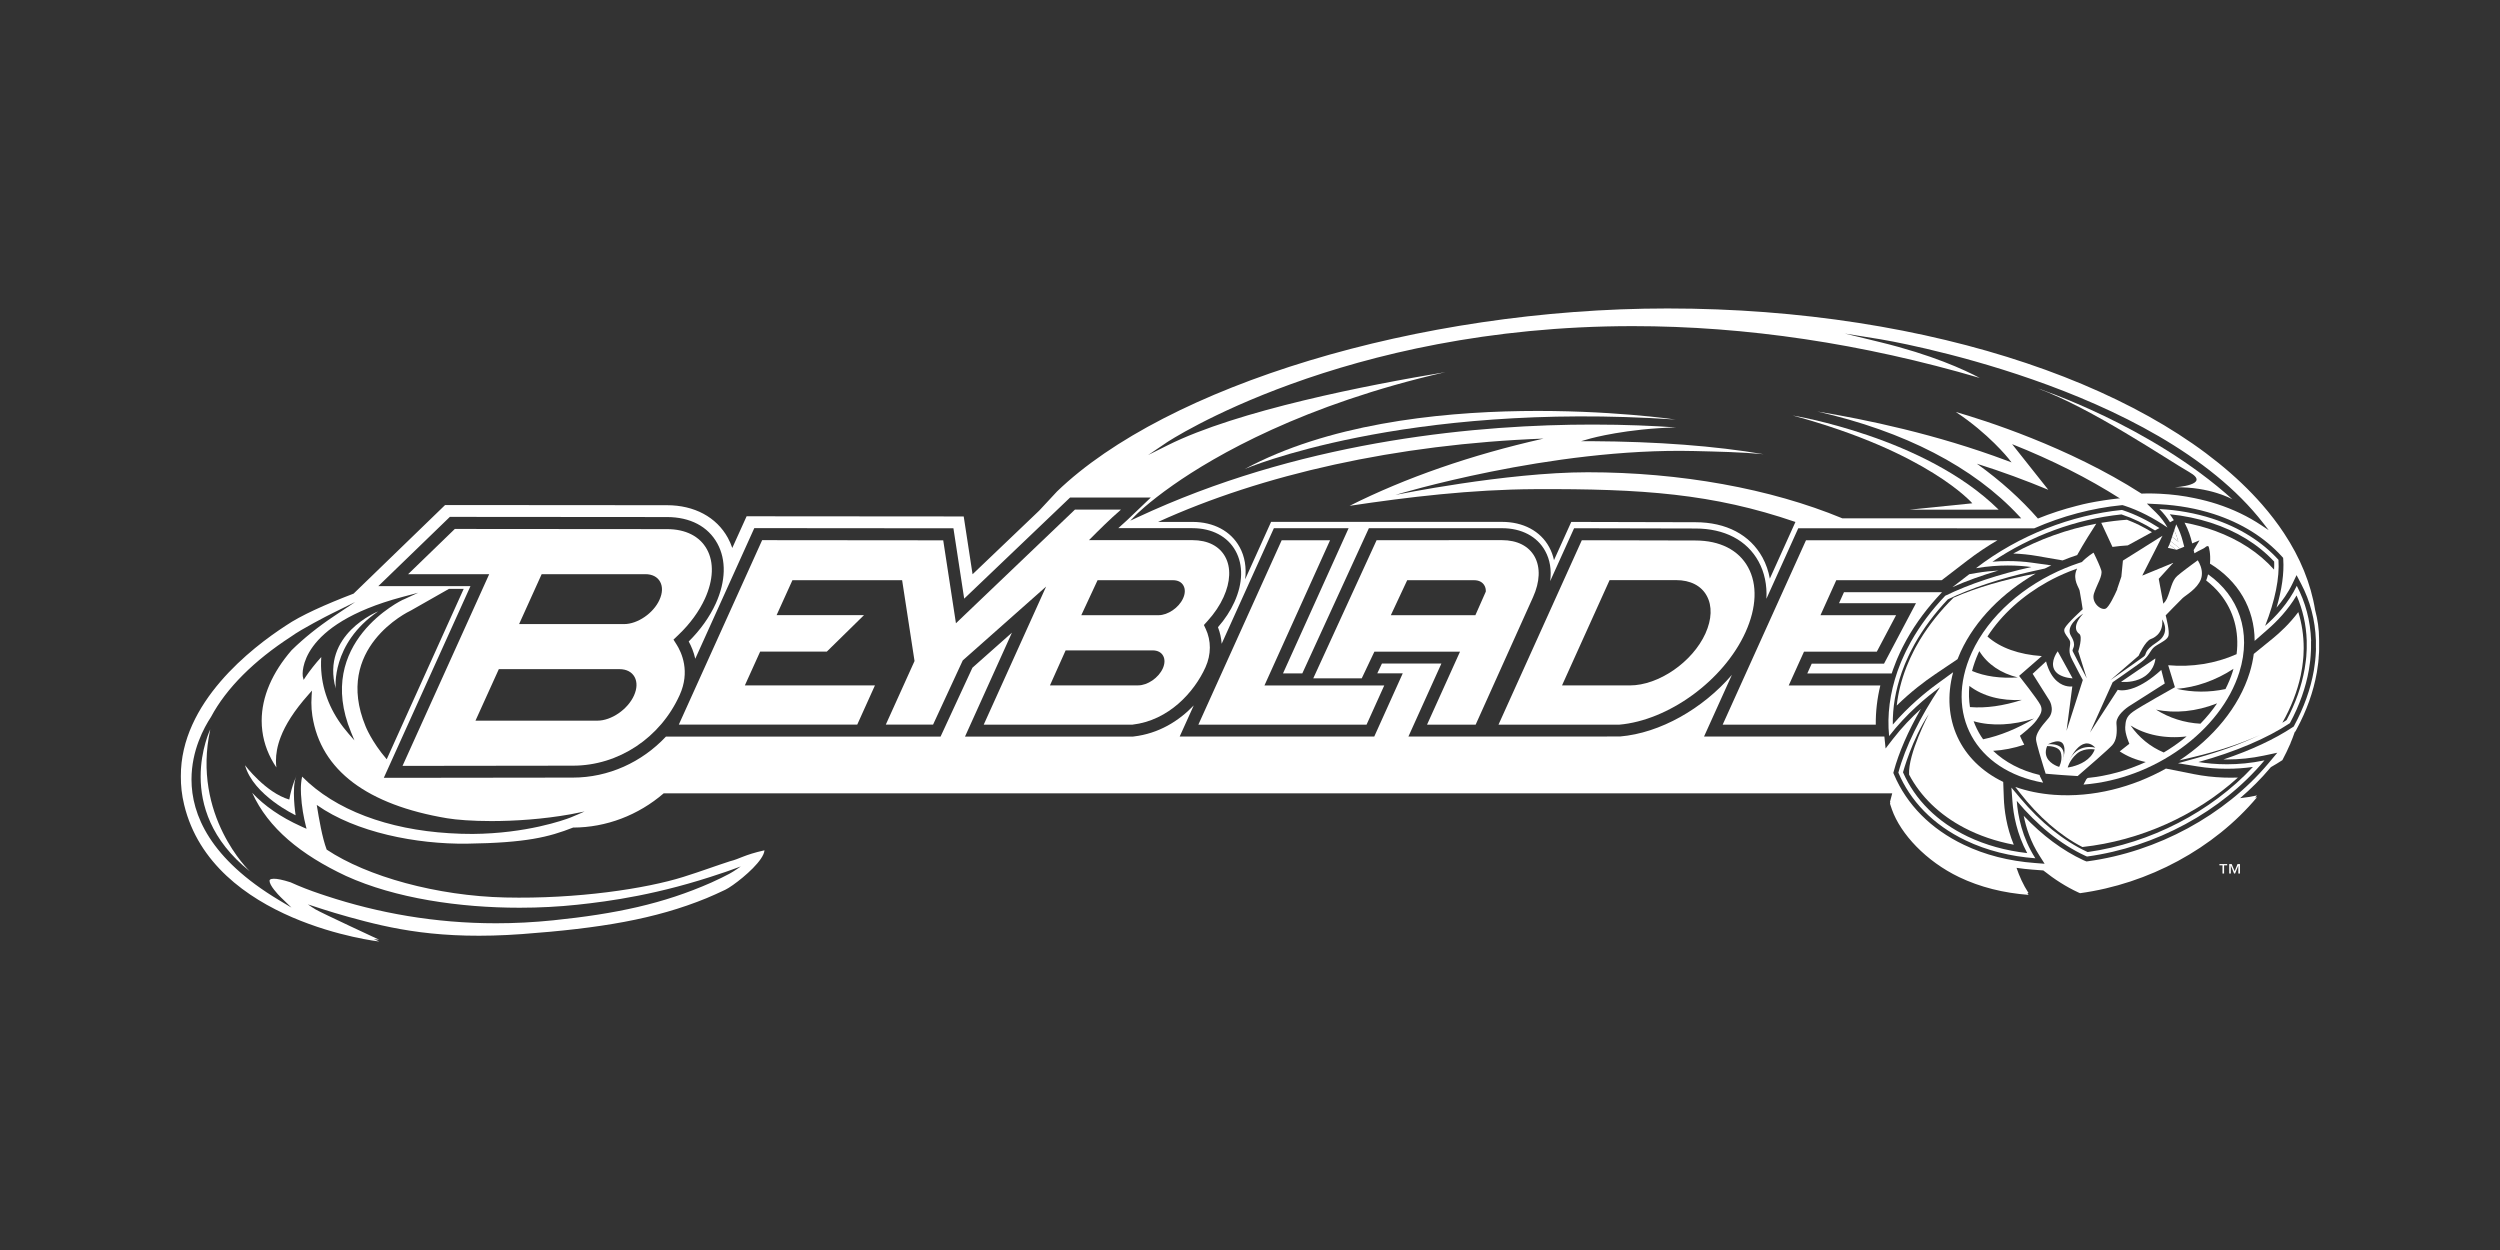
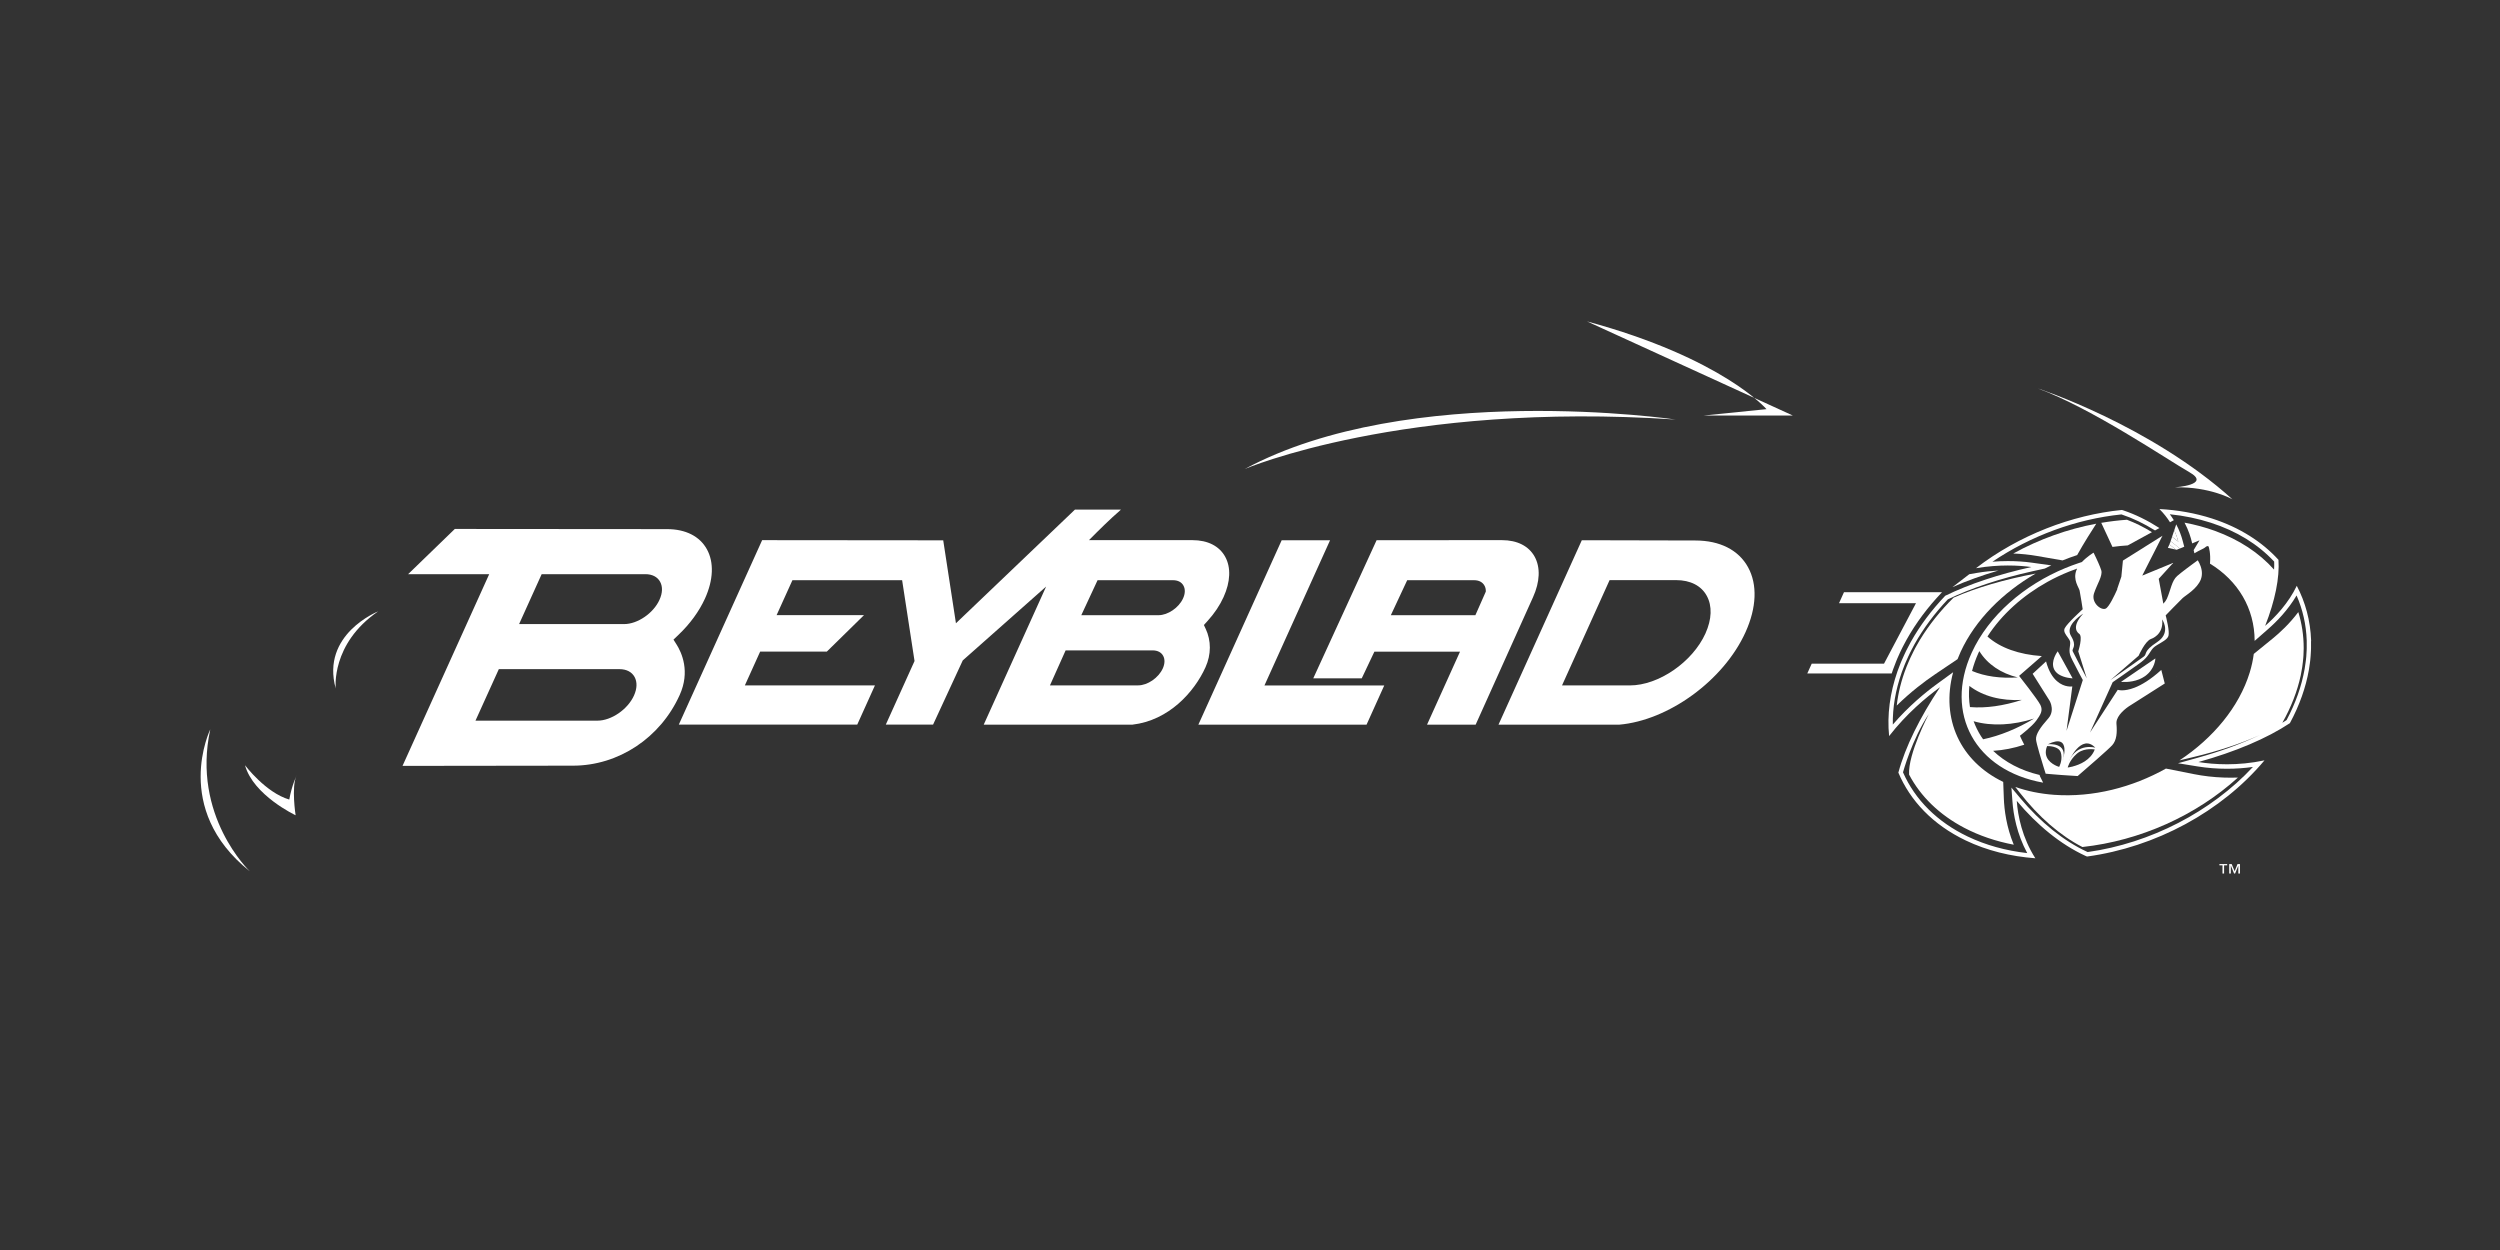
<svg xmlns="http://www.w3.org/2000/svg" id="OTHER_CHANNELS" viewBox="0 0 576 288">
  <rect x="0" y="0" width="576" height="288" fill="#333333" stroke="none" />
  <defs>
    <style>
      .cls-1 {
        fill: #fff;
      }
    </style>
  </defs>
  <g id="BEYBLADE">
    <g>
      <g>
        <path class="cls-1" d="M444.95,142.27s.03-.04.04-.06c-.01.02-.03.04-.04.06Z" />
        <path class="cls-1" d="M443.91,143.68c.34-.47.68-.94,1.04-1.41-.36.47-.7.94-1.04,1.41Z" />
        <path class="cls-1" d="M501.53,155.9l.05-.03s-.08.02-.12.02c.03,0,.05,0,.08,0Z" />
        <g>
          <path class="cls-1" d="M155.77,148.32l-.6-.95,1.16-1.11c2.65-2.52,4.76-5.41,6.1-8.36,1.94-4.29,2.1-8.32.45-11.33-1.65-3.01-4.91-4.66-9.19-4.66-1.54,0-45.2-.04-48.9-.04l-10.76,10.42h18.68l-19.97,44.17c7.33-.01,34.82-.05,39.27-.05,10.48,0,20.13-6.39,24.59-16.28,2.43-5.38.53-9.72-.83-11.82ZM146.07,160.25c-1.44,3.2-5.22,5.79-8.42,5.79h-28.1l5.38-11.87h27.78c1.62,0,2.86.64,3.5,1.81.63,1.16.58,2.67-.14,4.27ZM151.95,138.19c-1.39,3.09-5.05,5.6-8.15,5.6h-24.2l5.2-11.5h23.9c1.57,0,2.77.62,3.39,1.75.62,1.12.57,2.6-.14,4.14Z" />
-           <path class="cls-1" d="M415.64,150.14h16.78l4.44-8.4h-17.42l3.64-8.06h24.29l5.9-4.53c2.21-1.7,4.53-3.25,6.94-4.67h-44.11s-19.2,42.49-19.2,42.49h35.28c-.03-2.98.31-6,1.05-9.04h-21.11l3.52-7.78Z" />
          <path class="cls-1" d="M277.77,144.85l-.39-.85.86-.95c1.58-1.74,2.81-3.58,3.67-5.48,1.6-3.53,1.73-6.83.37-9.3-1.35-2.46-4.02-3.82-7.53-3.82-.55,0-17.36,0-23.85,0,2.41-2.44,5-4.98,7.06-6.75l.3-.29h-10.59l-27.42,26.19-2.93-19.11-41.72-.04-19.2,42.5h41.11l4.08-9.04h-29.97l3.52-7.78h15.36l8.56-8.4h-20.13l3.65-8.06h25.27l2.86,18.63-6.62,14.65h10.89l6.84-14.79,19.21-17.02-14.38,31.82h34.25c8.41-.97,14.28-7.53,16.85-13.23,1.32-2.94,1.34-6.09.03-8.89ZM267.9,154.02c-.97,2.15-3.51,3.89-5.66,3.89h-20.33s3.61-8.06,3.61-8.06h20.06c1.11,0,1.97.44,2.41,1.25.44.8.4,1.84-.09,2.93ZM272.58,137.86c-.96,2.14-3.5,3.88-5.65,3.88h-17.8l3.75-8.06h17.39c1.11,0,1.96.44,2.4,1.25.44.8.41,1.84-.09,2.93Z" />
          <path class="cls-1" d="M423.72,138.98h17.72l-7.36,13.93h-16.66l-1.02,2.25h19.45c.09-.28.19-.57.29-.85l.06-.17c.21-.6.43-1.17.67-1.75.09-.22.17-.43.26-.64.17-.4.35-.81.54-1.21l.07-.15c.14-.29.27-.59.42-.88.07-.14.15-.29.22-.44l.13-.25c.25-.49.51-.98.78-1.46l.04-.07c2.11-3.76,4.82-7.39,8.06-10.79l.04-.05h-22.58l-1.14,2.53Z" />
-           <path class="cls-1" d="M534.32,147.48v-.23c0-2.35-.35-4.59-.91-6.68-1-6.15-3.45-12.09-7.18-17.73-1.48-2.24-3.16-4.43-5.03-6.58-23.24-26.62-75.83-45.19-137-45.19-57.63,0-115.52,17.95-140.65,42.15l-4.11,4.42-15.36,14.67-2.04-13.32-50.02-.04-3.3,7.3c-.27-.8-.61-1.58-1.02-2.33-2.62-4.78-7.73-7.52-14.02-7.52-.6,0-51.13-.04-51.13-.04l-21.08,20.41c-6.52,2.5-12.18,5.03-15.58,7.35-7.93,5.15-24.32,17.79-24.22,34.74-.02,2.12.21,4.31.76,6.56,6.55,27.16,44.95,31.51,44.95,31.51,0,0-.48-.22-1.26-.59.81.13,1.26.18,1.26.18,0,0-13.35-6.2-14.64-6.97-.63-.37-1.29-.82-1.8-1.18,1.65.51,4.62,1.57,9.45,2.91,9.72,2.69,20.96,5.32,39.9,3.93,17.99-1.33,30.66-3.42,42.5-8.27,1.51-.62,2.51-1.1,4.32-1.94.39-.18,1.02-.57,1.77-1.1,2.74-1.93,7.09-5.73,7.26-7.99-4.72,1.05-5.7,1.98-7.98,2.53-3.56,1.15-6.33,2.22-10.75,3.61-8.57,2.69-24.42,5.11-41.03,4.73-15.68-.36-31.76-4.8-41.11-11.03-1.06-2.85-1.73-6.91-2.29-10.29.03.02.05.03.08.05,8.9,6.26,22.85,9.03,34.58,8.87,13.58-.19,18.79-1.51,24.41-3.71,7.62-.01,15.02-2.85,20.87-7.89h283.05l-.51,1.95s.02.06.06.2l-.06.21s.08.34.44,1.36c2,5.66,7.88,11.94,15.49,15.59,4.86,2.33,10.28,3.66,15.99,4.09-.09-.15-.18-.29-.27-.44.09,0,.18.02.27.03-1.25-1.94-2.13-3.92-2.77-5.82,1.2.17,2.41.32,3.65.41l2.52.19c2.59,2.06,5.29,3.79,8.07,5.07.13.06.26.11.4.17,15.74-2.15,30.87-10.29,40.77-22.1-.14.03-.28.06-.43.08.14-.17.29-.33.43-.5-1.34.29-2.64.49-3.9.63,2.5-2.15,4.83-4.46,6.91-6.94l.18-.21c.93-.53,1.82-1.06,2.65-1.61.66-1.22,1.24-2.44,1.76-3.64l.12-.15-.07.02c.39-.91.74-1.82,1.05-2.73l.13-.09.3-.55c2.3-4.26,3.86-8.62,4.63-12.96l.02-.08c.09-.53.16-1.05.23-1.59l.03-.19c.02-.19.05-.37.07-.54.04-.32.06-.64.09-.96v-.14c.04-.42.07-.84.09-1.25,0-.18.02-.66.02-.66,0-.35,0-.7,0-1.05,0-.36,0-.72,0-1.06ZM268.72,102c.4-.27,40.59-26.86,107.46-26.86,26.07,0,52.95,4.01,79.96,11.94-3.52-1.88-11.03-5.35-23.05-8.27l-8.04-1.96,8.16,1.31c.64.1,63.6,10.53,88.26,42.4l1.24,1.59-1.68-1.12c-3.07-2.05-6.52-3.7-10.25-4.91-1.63-.53-3.37-.98-5.17-1.35-2.49-.53-5.15-.87-7.92-1.01-.97-.05-1.95-.07-2.91-.07-.26,0-.52,0-.79.02l-.59.02-.08-.05c-16.81-10.78-36.3-16.92-42.7-18.76,7.54,4.97,12.06,10.63,12.11,10.69l.73.93-1.11-.42c-16.25-6.09-32.54-9.49-43.65-11.31,20.1,4.57,36,12.77,46.48,24.07l.51.55h-41.21s-.06-.03-.06-.03c-16.49-6.83-37.3-10.59-58.6-10.59-18.84,0-44.31,5.22-44.31,5.22,0,0,35.82-10.93,68.88-10.11,5.5.14,10.83.24,15.94.73-11.21-1.91-24.52-2.92-39.7-3h-2.35s2.27-.65,2.27-.65c.09-.02,8.22-2.26,19.62-2.52-5.02-.36-11.57-.66-19.23-.66-25.91,0-64.53,3.44-101.41,19.8-1.16.51-2.32,1.04-3.47,1.58l-1.65.77,1.27-1.3s2.81-2.85,8.6-6.91c9.74-6.83,30.02-18.54,62.73-26.02-17.81,2.95-47.9,8.81-63.98,16.85l-4.52,2.26,4.19-2.83ZM463.59,102.33c9.22,3.66,17.55,7.87,24.84,12.51-.03,0-.06,0-.09,0h-.25c-1.12.12-2.24.27-3.36.44-.53.08-1.04.16-1.53.25-.19.03-.38.07-.57.1-2.1.38-3.58.76-4.19.93-3.02.76-5.99,1.74-8.9,2.91-3.95-4.5-8.53-8.65-14.07-12.63,5.68,1.78,11.32,3.87,16.46,6.01l-8.34-10.52ZM285.6,126.04c-2.02-3.68-5.97-5.79-10.85-5.79-.36,0-7.07,0-7.92,0,23.91-10.88,54.77-17.92,88.8-19.2-16.74,3.77-31.85,9.05-44.68,15.49,13.48-2.02,28.02-3.77,42.79-3.84,24.67-.11,40.89,1.03,59.93,7.56l-5.9,13.06c-.31-1.73-.87-3.37-1.69-4.87-2.87-5.24-8.36-8.13-15.45-8.13l-28.61-.07-3.98,8.81c-.23-1.07-.6-2.09-1.12-3.03-2.01-3.68-5.97-5.79-10.86-5.79h-53.2s-5.98,13.24-5.98,13.24c.34-2.72-.08-5.27-1.28-7.45ZM131.44,188.36c-1.45.57-10.16,3.68-22.52,3.78-1.71.01-3.52-.05-5.44-.17-14.05-.86-26.24-5.31-33.87-13.04-.22,1.01-.29,1.95-.29,2.86,0,.41.01.82.03,1.22.15,2.88.64,5.4,1.09,7.18l.19.76-.72-.31c-.23-.1-.44-.2-.65-.3h0c-4.55-2.06-8.33-4.65-11.16-7.68,3.72,8.18,11.23,14.28,21.62,19.16,11.38,5.18,26.23,7.32,39.99,7.32,4.61,0,9.1-.24,13.29-.69,7.43-.79,18.77-2.31,33.37-7.3,0,0,1.24-.39,2.09-.72.98-.37,2.22-.81,2.22-.81,0,0-1.65,1.18-2.6,1.68-1.03.55-2.64,1.35-4.21,2.05-11.05,4.89-22.01,7.21-36.42,8.69-4.48.46-8.87.68-13.16.68-14.07,0-27.14-2.35-39.17-6.32h0l-.54-.18c-.21-.07-.42-.13-.63-.21l-.09-.03c-2.43-.81-4.74-1.71-6.92-2.7-1.84-.59-3.09-.83-3.85-.82-.46,0-.73.09-.84.17-.11.09-.14.15-.15.32,0,.2.1.53.29.9.19.36.46.76.75,1.13.58.75,1.23,1.43,1.49,1.68.07.07.11.11.11.11l2.42,2.34-2.89-1.73c-7.92-4.75-12.96-9.66-16.02-14.41-3.06-4.75-4.13-9.33-4.13-13.39,0-6.69,2.89-11.96,4.49-14.39,3.56-6.68,9.95-13,18.42-18.5,1.25-.91,3.34-2.11,5.27-3.16,1.93-1.06,3.69-1.95,4.22-2.21l5.31-2.62-4.92,3.29c-3.67,2.45-6.93,5.07-9.73,7.82-4.42,5.1-6.89,10.67-6.89,16.25,0,.78.05,1.57.15,2.35.38,3.02,1.5,5.83,3.24,8.41-.06-.47-.1-.98-.1-1.53,0-1.53.27-3.36,1.1-5.51,1.05-2.73,3.02-5.98,6.45-9.82l.75-.85-.08,1.13c-.04.55-.06,1.09-.06,1.64,0,1.02.07,2.04.23,3.06.98,6.32,4.16,11.42,9.38,15.36,5.23,3.93,12.51,6.69,21.65,8.22,2.22.37,5.85.65,10.23.65,5.35,0,11.84-.42,18.27-1.57l3.18-.64s-1.8.83-3.25,1.4ZM92.88,138.15c-.21.1-20.57,9.81-11.99,30.58l.77,1.86-1.32-1.51c-3.59-4.11-5.69-8.69-6.24-13.6-.15-1.33-.18-2.7-.08-4.1-1.41,1.57-2.63,3.12-3.63,4.6l-.43.67-.21-.86c-.06-.48-1.21-11.8,22.91-18.24l3.69-.98-3.46,1.6ZM103.42,135.67h3.42l-10.71,23.7-2.07,4.58-4.96,10.99c-3.53-4.11-4.88-7.62-4.88-7.62-7.43-18.01,9.74-26.33,10.47-26.67l8.74-4.97ZM533.6,149.37l-.02.62c-.02.41-.04.81-.07,1.22l-.02.21c-.02.28-.05.56-.08.85-.02.16-.04.34-.07.52l-.02.19c-.07.51-.13,1.02-.22,1.53-.75,4.27-2.27,8.5-4.5,12.64l-.13.24-.23.15c-4.2,2.78-9.64,5.32-15.96,7.44.28,0,.55,0,.83,0,2.85,0,5.68-.3,8.43-.88l3.15-.67-2.07,2.47c-10.01,11.93-25.55,20.36-41.59,22.54l-.3.04-.28-.11c-.16-.07-.3-.12-.43-.18-4.78-2.21-9.48-5.71-13.76-10.23.55,2.77,1.61,6.03,3.63,9.18l1.19,1.87-2.21-.17c-6.01-.45-11.53-1.86-16.42-4.21-7.57-3.62-13.13-9.22-16.08-16.2l-.15-.35.1-.37c1.17-4.34,3.3-9.23,6.25-14.37-2.11,1.92-4.36,4.23-6.43,6.91l-1.7,2.2-.28-2.75h-41.55l6.42-14.21c-6.68,7.78-16.52,13.42-25.79,14.2h-.12s-31.35.01-31.35.01h-17.27l7.6-16.82h-13.7l-1.07,2.25h5.87l-6.57,14.57h-44.83l3.24-7.17c-3.43,3.6-8.08,6.49-13.85,7.16l-.16.02h-38.69l10.81-23.94-9.1,8.07-7.34,15.87h-63.27c-5.56,5.92-13.27,9.45-21.45,9.45-4.45,0-31.94.03-39.27.05h-4.29s19.97-44.17,19.97-44.17h-21.23l16.48-15.95s49.42.04,50.02.04c5.33,0,9.46,2.16,11.61,6.09,2.08,3.79,1.95,8.69-.35,13.8-1.41,3.1-3.56,6.13-6.25,8.78.58,1.06,1.16,2.4,1.51,3.98l13.6-30.1,45.88.04,2.48,16.21,24.39-23.29h18.6l-5.34,5.1-.05.05c-.62.54-1.32,1.17-2.1,1.9h17.08c4.5,0,8.12,1.91,9.95,5.25,1.79,3.25,1.69,7.43-.27,11.77-.91,2.01-2.18,3.96-3.79,5.8.48,1.24.76,2.52.85,3.82l12.03-26.63h17.22l-15.12,33.46h4.45l15.34-33.46h30.66c4.5-.01,8.13,1.9,9.96,5.25,1.11,2.01,1.49,4.39,1.15,6.94l5.51-12.18,27.95.06c6.7,0,11.87,2.7,14.55,7.6,1.38,2.52,1.98,5.44,1.81,8.59l7.34-16.25,54.36.02c6.43-2.82,13.27-4.65,20.12-5.33l.21-.02s.42.12.53.16c3.29,1.09,6.59,2.77,9.85,5.01-.64-1.14-1.49-2.33-2.65-3.46l-2.1-2.06,2.93.15c4.38.24,8.58.99,12.47,2.25,6.41,2.08,11.71,5.38,15.73,9.81l.26.29.03.39c.21,3.16-.32,6.93-1.55,11.08,1.34-1.56,2.66-3.41,3.66-5.5l.95-1.99,1.03,1.95c2.11,4.01,3.26,8.4,3.43,13.07v.19c.02.55.02,1.1,0,1.66Z" />
          <path class="cls-1" d="M460.43,131.45c-1.65.09-3.31.27-4.96.55l-1.75.3-3.88,2.98c3.17-1.41,6.74-2.7,10.6-3.83Z" />
          <path class="cls-1" d="M402.75,130.69c-2.18-3.97-6.48-6.16-12.14-6.16l-26.16-.06-19.2,42.5h27.77c11.35-.96,24.1-10.15,29.15-21.32,2.56-5.66,2.77-10.97.58-14.96ZM392.94,145.94c-2.99,6.61-10.8,11.98-17.42,11.98h-15.63l10.96-24.26h15.33c3.27,0,5.79,1.28,7.06,3.62,1.28,2.32,1.17,5.4-.3,8.66Z" />
          <path class="cls-1" d="M353.59,128.27c-1.35-2.46-4.02-3.82-7.53-3.82-.81,0-25.39.01-28.89.01l-14.59,31.82h11.17l2.91-6.14h19.73l-7.6,16.82h11.2l13.23-29.39c1.59-3.53,1.72-6.83.37-9.3ZM339.94,141.74h-19.49l3.77-8.06h15.41c1.11,0,1.96.44,2.4,1.25.22.4.33.87.3,1.38l-2.4,5.43Z" />
          <polygon class="cls-1" points="306.45 124.47 295.3 124.47 276.1 166.97 314.85 166.97 318.93 157.93 291.33 157.93 306.45 124.47" />
          <path class="cls-1" d="M74.31,205.68c-.08-.03-.15-.05-.2-.07.08.03.38.13.65.22-.15-.05-.3-.1-.45-.15Z" />
        </g>
        <path class="cls-1" d="M513.14,199.37h-.71v1.89h-.37v-1.89h-.71v-.29h1.79v.29ZM516.08,201.26h-.37v-1.82h0l-.74,1.82h-.24l-.74-1.82h-.01v1.82h-.37v-2.18h.57l.68,1.66.66-1.66h.57v2.18Z" />
      </g>
      <g>
        <path class="cls-1" d="M500.95,122.16l-.5,1.51c.48.36.96.73,1.44,1.12-.21-.78-.51-1.68-.94-2.63Z" />
        <path class="cls-1" d="M502.24,126.38c.34-.14.67-.28,1.01-.42l-.38-1.42c-.28-1.05-.73-2.35-1.47-3.73l-.45,1.36c.43.95.74,1.84.94,2.63-.48-.39-.96-.76-1.44-1.12l-.34,1.02c.38.29.76.58,1.14.89l.98.79Z" />
        <path class="cls-1" d="M479.8,195.15c13.27-1.45,26.16-7.23,35.82-16-1.09.04-2.19.04-3.28,0-2.34-.08-4.65-.35-6.87-.79l-6.44-1.28c-7.72,4.32-16.79,6.69-25.73,6.05-3.29-.24-6.29-.87-8.97-1.82l.99,1.28c4.35,5.59,9.35,9.94,14.48,12.57Z" />
        <path class="cls-1" d="M442.36,147.4c-.27.44-.52.88-.76,1.32,0,0-.29.52-.36.65-.13.24-.25.49-.39.76l-.08.17c-.19.37-.37.74-.55,1.12-.08.17-.16.35-.26.57-.23.53-.46,1.05-.67,1.58l-.07.18c-1.15,2.95-1.89,5.9-2.21,8.81,3.29-3.23,6.55-5.66,8.86-7.22l5.15-3.47c.22-.57.46-1.14.72-1.71,3.4-7.37,9.71-13.64,17.28-18.01-7.17,1.35-13.7,3.26-18.92,5.55-3.05,3.02-5.65,6.28-7.73,9.69Z" />
        <path class="cls-1" d="M490.24,125.66l5.57-3.05c-1.92-1.18-3.85-2.14-5.76-2.86-1.98.14-3.95.38-5.92.71l2.58,5.55c1.18-.16,2.35-.28,3.53-.35Z" />
        <path class="cls-1" d="M482.98,120.66c-6.63,1.24-13.11,3.56-19.13,6.87,1.89.07,3.74.26,5.5.57l5.87,1.02c1.11-.45,2.23-.86,3.36-1.23,1.52-2.74,3.39-5.68,4.4-7.23Z" />
        <path class="cls-1" d="M501.29,126.62c-.49-.41-.97-.81-1.46-1.19-.1.22-.22.51-.35.8.61.12,1.22.25,1.81.39Z" />
        <path class="cls-1" d="M532.48,147.74c0-.06,0-.12,0-.18-.16-4.55-1.31-8.8-3.3-12.59-1.93,4.02-4.96,7.2-7.29,9.23,2.3-5.86,3.35-11.08,3.07-15.22-3.78-4.15-8.92-7.44-15.26-9.5-3.9-1.26-8.01-1.98-12.18-2.2,1.01.99,1.81,2.03,2.45,3.05l.88-.48c-.28-.45-.58-.91-.93-1.37,3.31.34,6.49,1,9.47,1.96,5.93,1.92,10.83,4.93,14.58,8.95.05,1.02-.05,2.29-.04,1.83-3.46-3.88-8.03-6.87-13.58-8.9-2.23-.81-4.58-1.45-7.03-1.9.93,1.76,1.44,3.39,1.71,4.58l.04.2c.99-.41,1.7-.71,1.7-.71l-1.35,2.25.17.74c1.32-.79,2.1-1.05,2.39-1.3.78-.69.91-.18.91-.18,0,0,.5,1.44.29,3.86,6.45,3.94,10.28,10.3,10.29,17.8l3.09-2.71c1.98-1.73,4.59-4.39,6.57-7.76,1.42,3.24,2.21,6.72,2.34,10.39v.16c.02.53.02,1.05,0,1.58,0,0-.01.41-.02.58-.02.38-.04.76-.07,1.14v.12c-.03.29-.06.57-.09.86-.02.16-.04.32-.06.47l-.03.21c-.06.47-.12.95-.21,1.43-.7,3.97-2.1,7.91-4.16,11.77-.32.21-.65.42-.98.63,2.02-3.57,3.45-7.25,4.24-10.92.1-.47.18-.93.25-1.38l.04-.21c.02-.15.05-.29.07-.45.04-.27.07-.55.1-.82l.02-.12c.04-.37.08-.73.11-1.1.01-.16.04-.56.04-.56.03-.51.05-1.01.05-1.53v-.15c0-2.86-.42-5.64-1.24-8.27-1.99,2.67-4.25,4.75-5.92,6.11l-4.34,3.53c-.18,1.4-.49,2.84-.94,4.3-2.44,7.94-8.43,15.1-16.18,20.23l3.25-.78c5.73-1.37,10.9-3.09,15.26-5.06-4.17,1.98-9.03,3.77-14.4,5.26l-4.45,1.24,4.56.74c2.18.35,4.45.53,6.73.53,2.01,0,4.01-.14,5.98-.42-9.62,10.33-23.63,17.58-38.08,19.61-.04-.02-.08-.03-.12-.05-5.4-2.5-10.74-6.79-15.43-12.39l-2.02-2.41.23,3.13c.22,3.08,1.01,7.51,3.41,11.96-4.99-.56-9.59-1.85-13.72-3.82-6.98-3.34-12.12-8.45-14.9-14.79,0,0,2.07-7.65,5.94-13.41,0,0-4.81,9.13-4.54,13.93,2.67,5.07,7.02,9.28,12.72,12.27,3.44,1.8,7.26,3.1,11.4,3.89-1.7-4.12-2.19-8.03-2.29-10.72l-.14-3.75c-9.88-4.76-14.42-14.49-11.54-25.27l-3.61,2.63c-2.78,2.02-6.65,5.2-10.29,9.43-.06-3.9.62-7.91,2.03-11.94l.06-.18c.2-.55.41-1.1.63-1.64.09-.22.17-.41.25-.6.17-.39.34-.78.52-1.16l.08-.18c.12-.27.25-.53.38-.8.07-.15.15-.29.22-.43l.12-.24c.24-.46.48-.92.73-1.38,2.04-3.63,4.61-7.08,7.66-10.3,5.32-2.58,12.04-4.81,19.45-6.46l2.89-.64c.49-.25.99-.5,1.49-.73l-4.46-.62c-1.77-.25-3.63-.37-5.53-.37-1.18,0-2.37.05-3.57.15,8.87-5.99,19.28-9.82,29.73-10.9l.09.03c2.54.84,5.1,2.07,7.65,3.66l1.01-.55c-2.75-1.77-5.56-3.15-8.35-4.08-.1-.03-.2-.06-.29-.09-11.55,1.15-23.7,5.78-33.63,13.42,5.41-.91,9.87-.66,12.76-.27-7.47,1.66-14.32,3.92-19.84,6.62-3.21,3.37-5.85,6.92-7.9,10.58-.01.02-.02.04-.03.05-.26.47-.51.95-.75,1.42-.11.23-.24.46-.35.68-.16.33-.32.67-.47,1-.18.39-.36.79-.53,1.18-.09.21-.17.41-.26.62-.23.56-.44,1.12-.64,1.68-.02.07-.05.13-.07.19-1.75,5.01-2.42,10.08-1.93,14.93,3.98-5.14,8.54-8.94,11.74-11.27-4.63,6.93-8.02,13.76-9.61,19.69,2.73,6.45,7.9,11.98,15.53,15.63,4.87,2.33,10.31,3.67,16.03,4.1-3.05-4.77-4.03-9.78-4.28-13.23,4.66,5.57,10.08,10.02,15.79,12.66.14.06.27.11.4.17,15.78-2.15,30.96-10.32,40.89-22.16-6.21,1.32-11.66.96-15.23.39,8.49-2.36,15.78-5.44,21.08-8.96,2.24-4.15,3.67-8.27,4.37-12.25,0-.02,0-.04.01-.06.09-.5.15-.99.22-1.48.03-.23.07-.47.09-.7.04-.34.06-.68.09-1.01.03-.39.06-.78.07-1.17,0-.2.01-.4.02-.6.01-.54.01-1.08,0-1.61Z" />
        <path class="cls-1" d="M499.83,125.43c.49.38.97.78,1.46,1.19.07.02.15.03.22.05.24-.1.49-.2.73-.3l-.98-.79c-.38-.31-.76-.6-1.14-.89l-.1.3s-.08.17-.19.43Z" />
        <path class="cls-1" d="M444.35,143.48c.34-.47.68-.95,1.04-1.41-.36.47-.7.94-1.04,1.41Z" />
        <path class="cls-1" d="M500.7,129.7l-.11.05-.25.1c.06.02.12.03.18.05l.18-.2Z" />
        <path class="cls-1" d="M500.7,129.7l-.11.05-.25.1c.06.02.12.03.18.05l.18-.2Z" />
        <g>
-           <path class="cls-1" d="M508.74,132.33c-.07.27-.15.54-.23.82-.06.2-.13.39-.21.59,1.25.96,2.36,2.03,3.3,3.21,2.98,3.72,4.38,8.49,3.71,13.77-4.86,2.17-10.36,3.04-15.76,2.55l1.55,5.06s-8.06,4.49-9.66,5.65c-1.61,1.16-1.7,2.14-1.79,3.57-.1,1.44.95,3.82.95,3.82-.7.53-1.46,1.13-2.22,1.75,1.73,1.14,3.75,1.98,6,2.45-4.23,1.94-8.78,3.22-13.37,3.67-.1.09-.21.18-.3.27l-.67,1.26c16.18-1.24,31.66-12.3,35.91-25.91,2.91-9.31-.2-17.58-7.19-22.52ZM499.58,172.73c-.35.22-.7.43-1.05.64-3.11-1.3-5.71-3.45-7.65-6.22,3.47,2.18,7.99,3.12,12.92,2.52-1.33,1.09-2.74,2.12-4.22,3.06ZM506.98,166.74c-3.72-.2-7.22-1.33-10.24-3.25,4.31.93,9.26.47,14.08-1.44-1.11,1.64-2.4,3.21-3.84,4.69ZM514.41,154.74c-.43,1.37-1,2.71-1.66,4.02-3.76.8-7.6.78-11.25-.05,4.44-.35,9.02-1.94,13.09-4.62-.06.21-.11.42-.18.64Z" />
          <path class="cls-1" d="M474.31,155.36c1.34.87,3.22.93,3.22.93l-2.38-4.33-1.05-1.9s-1.76,2.27-.81,4.19c.23.46.6.82,1.02,1.11Z" />
          <path class="cls-1" d="M488.68,157.1s2.11.25,4.17-.58c.47-.19.93-.43,1.37-.74,2.34-1.68,2.38-4.08,2.38-4.08l-1.88,1.28-6.04,4.12Z" />
          <path class="cls-1" d="M486.67,171.68c1.02-1.15,1.14-2.89.96-4.94-.02-.13-.01-.26,0-.39.09-.79.58-1.54,1.14-2.15.78-.85,1.67-1.43,1.67-1.43l8.32-5.29-.8-3.13c-2.48,2.25-4.54,3.46-6.13,4.08-2.57,1-3.9.5-3.9.5l-6.4,9.85,5.23-11.6s3.61-2.48,5.71-4c.35-.25.65-.47.9-.66,1.7-1.28,1.93-2.38,2.73-3.23.21-.23.54-.45.91-.68,1.02-.62,2.36-1.27,2.6-2.1.15-.53.03-1.57-.15-2.54-.2-1.14-.49-2.19-.49-2.19,0,0,3.19-3.3,3.9-3.97.71-.67,3.36-2.12,4.21-4.33.07-.17.11-.35.15-.52.12-.56.11-1.1.03-1.6-.22-1.29-.9-2.27-.9-2.27,0,0-.13.1-.35.26-.21.15-.51.37-.85.62-.08.06-.15.11-.23.17-.38.28-.79.59-1.21.9-.8.61-1.6,1.23-2.09,1.66-1.28,1.13-1.46,3.14-2.38,5.24-.19.41-.47.8-.82,1.15l-1.06-5.73,3.06-3.37.09-.1c-.06-.02-.12-.03-.18-.05l-.84.34-5.93,2.44,1.89-3.73.59-1.15.97-1.91.92-1.82.3-.58-.59.37-2.93,1.84-3,1.89-1.95,1.22-.65.41-.36,3.7-.97,2.86.04.02c-.64,1.45-1.93,4.16-2.7,4.49-1.07.46-3.37-1.38-2.67-3.52.7-2.12,2.03-4.04,1.68-5.29-.13-.46-.41-1.12-.7-1.79-.16-.35-.32-.71-.47-1.03-.34-.72-.61-1.27-.61-1.27,0,0-1.49.89-2.69,2.16-.26.08-.53.17-.79.26-.53.18-1.06.36-1.58.56-.48.18-.95.36-1.42.56-9.46,3.9-17.68,10.92-21.6,19.52-6.38,14.02.81,27.14,16.46,29.93l-.72-1.45c-.03-.1-.07-.21-.1-.32-4.36-1.03-7.98-2.97-10.7-5.56,2.37-.14,4.79-.62,7.17-1.41-.38-.74-.73-1.44-1-2.06,0,0,2.76-2.11,3.76-3.48.98-1.37,1.61-2.3.96-3.62-.66-1.32-4.91-6.7-4.91-6.7l5.24-4.56c-5.25-.35-9.62-1.9-12.53-4.51,3.3-5.13,8.21-9.47,13.83-12.59,1.6-.89,3.26-1.67,4.97-2.36.61-.25,1.23-.48,1.86-.7-.06.12-.12.25-.17.38-.85,2.21.57,3.95.74,4.68.17.74.71,4.31.71,4.31,0,0-3.6,3.26-4.14,4.38-.35.72.21,1.43.69,2.09.27.37.51.71.56,1.05.12.91-.48,1.98.16,3.44.1.21.22.47.36.77.85,1.73,2.4,4.57,2.4,4.57l-3.75,11.71,1.33-10.23s-1.79.32-3.53-1.21c-.96-.84-1.91-2.24-2.52-4.55l-3.09,2.85,3.89,6.18s.23.39.39.97c.22.83.28,2.07-.71,3.18-.04.04-.07.07-.1.11-1.65,1.86-2.79,3.49-2.69,4.7.04.47.37,1.74.77,3.12.64,2.22,1.45,4.76,1.45,4.76,0,0,1.01.09,2.17.18.32.03.87.08,1.5.12.62.05,1.18.09,1.51.1,1.17.07,2.19.14,2.19.14,0,0,2.26-1.94,4.4-3.83,1.61-1.42,3.15-2.81,3.6-3.31ZM456.91,170.33c-.17-.24-.34-.47-.49-.71-.69-1.09-1.25-2.24-1.7-3.45,4.19,1.2,9.09.93,13.94-.62-3.87,2.33-7.88,3.97-11.75,4.78ZM465.84,161.26c-4.24,1.37-8.32,1.95-11.96,1.65-.25-1.56-.3-3.2-.14-4.88,3.12,2.4,7.4,3.49,12.1,3.23ZM464.89,156.08c-4,.26-7.6-.24-10.53-1.49.35-1.34.83-2.7,1.44-4.08.08-.17.16-.33.24-.49,1.86,3.02,4.98,5.11,8.85,6.06ZM474.43,176.69s-.22-.06-.53-.19c-1.08-.46-3.37-1.8-2.25-4.6,0,0,2.71-.12,3.18,1.54.04.14.07.29.09.43.24,1.5-.49,2.82-.49,2.82ZM475.22,175.35c1.47-4.5-3.42-3.86-3.42-3.86,5.67-2.8,3.42,3.86,3.42,3.86ZM492.74,151.08s1.5-3.41,2.86-3.87c0,0,2.98-.89,2.56-4.5,0,0,.03.05.07.12.36.58,1.7,3.19-1.23,5.11-3.34,2.2-2.22,2.71-3.08,3.34-.3.23-1.35.97-2.58,1.84-2.24,1.58-5.09,3.57-5.09,3.57l4.21-3.64,2.27-1.96ZM478.65,152.19c-.52-.99-.96-1.84-1.08-2.1-.34-.72,1.11-1.04-.42-3.59-1.33-2.22,1.89-4.51,2.66-5.01.1-.06.16-.1.16-.1-3.1,3.36-.94,4.62-.94,4.62.93.63-.2,4.07-.2,4.07l.69,2.18,1.27,4.03s-1.2-2.28-2.14-4.09ZM477.59,176.6c-.71.18-1.19.23-1.19.23,0,0,.36-1.62,2.06-3.13.11-.1.22-.19.33-.27,1.67-1.18,3.84-.75,3.84-.75-.94,2.48-3.51,3.51-5.05,3.91ZM476.63,175.45s2.86-6.62,6.14-3.17c0,0-4.16-1.29-6.14,3.17Z" />
        </g>
      </g>
      <g>
        <path class="cls-1" d="M48.45,168.04s-8.95,18.31,9.09,32.69c0,0-13.43-12.75-9.09-32.69Z" />
        <path class="cls-1" d="M68.33,178.69s-1.1,2.24-1.68,5.53c-5.45-1.59-10.2-7.91-10.2-7.91,1.9,6.92,11.66,11.53,11.66,11.53,0,0-1.02-6.53.21-9.15Z" />
        <path class="cls-1" d="M77.35,158.63s-1.16-10.3,9.78-17.77c0,0-13.25,5.26-9.78,17.77Z" />
-         <path class="cls-1" d="M413.07,95.74s30.51,4.96,47.42,21.69h-20.59l14.52-1.47s-10.11-11.77-41.36-20.22Z" />
+         <path class="cls-1" d="M413.07,95.74h-20.59l14.52-1.47s-10.11-11.77-41.36-20.22Z" />
        <path class="cls-1" d="M286.79,108.06s36.39-15.62,99.26-11.4c0,0-61.39-9.01-99.26,11.4Z" />
        <path class="cls-1" d="M469.5,89.49s25.92,8.45,44.85,25.55c0,0-5.15-2.94-13.23-2.76,0,0,8.46-.55,3.31-3.49-5.15-2.94-22.43-14.71-34.93-19.3Z" />
      </g>
    </g>
  </g>
</svg>